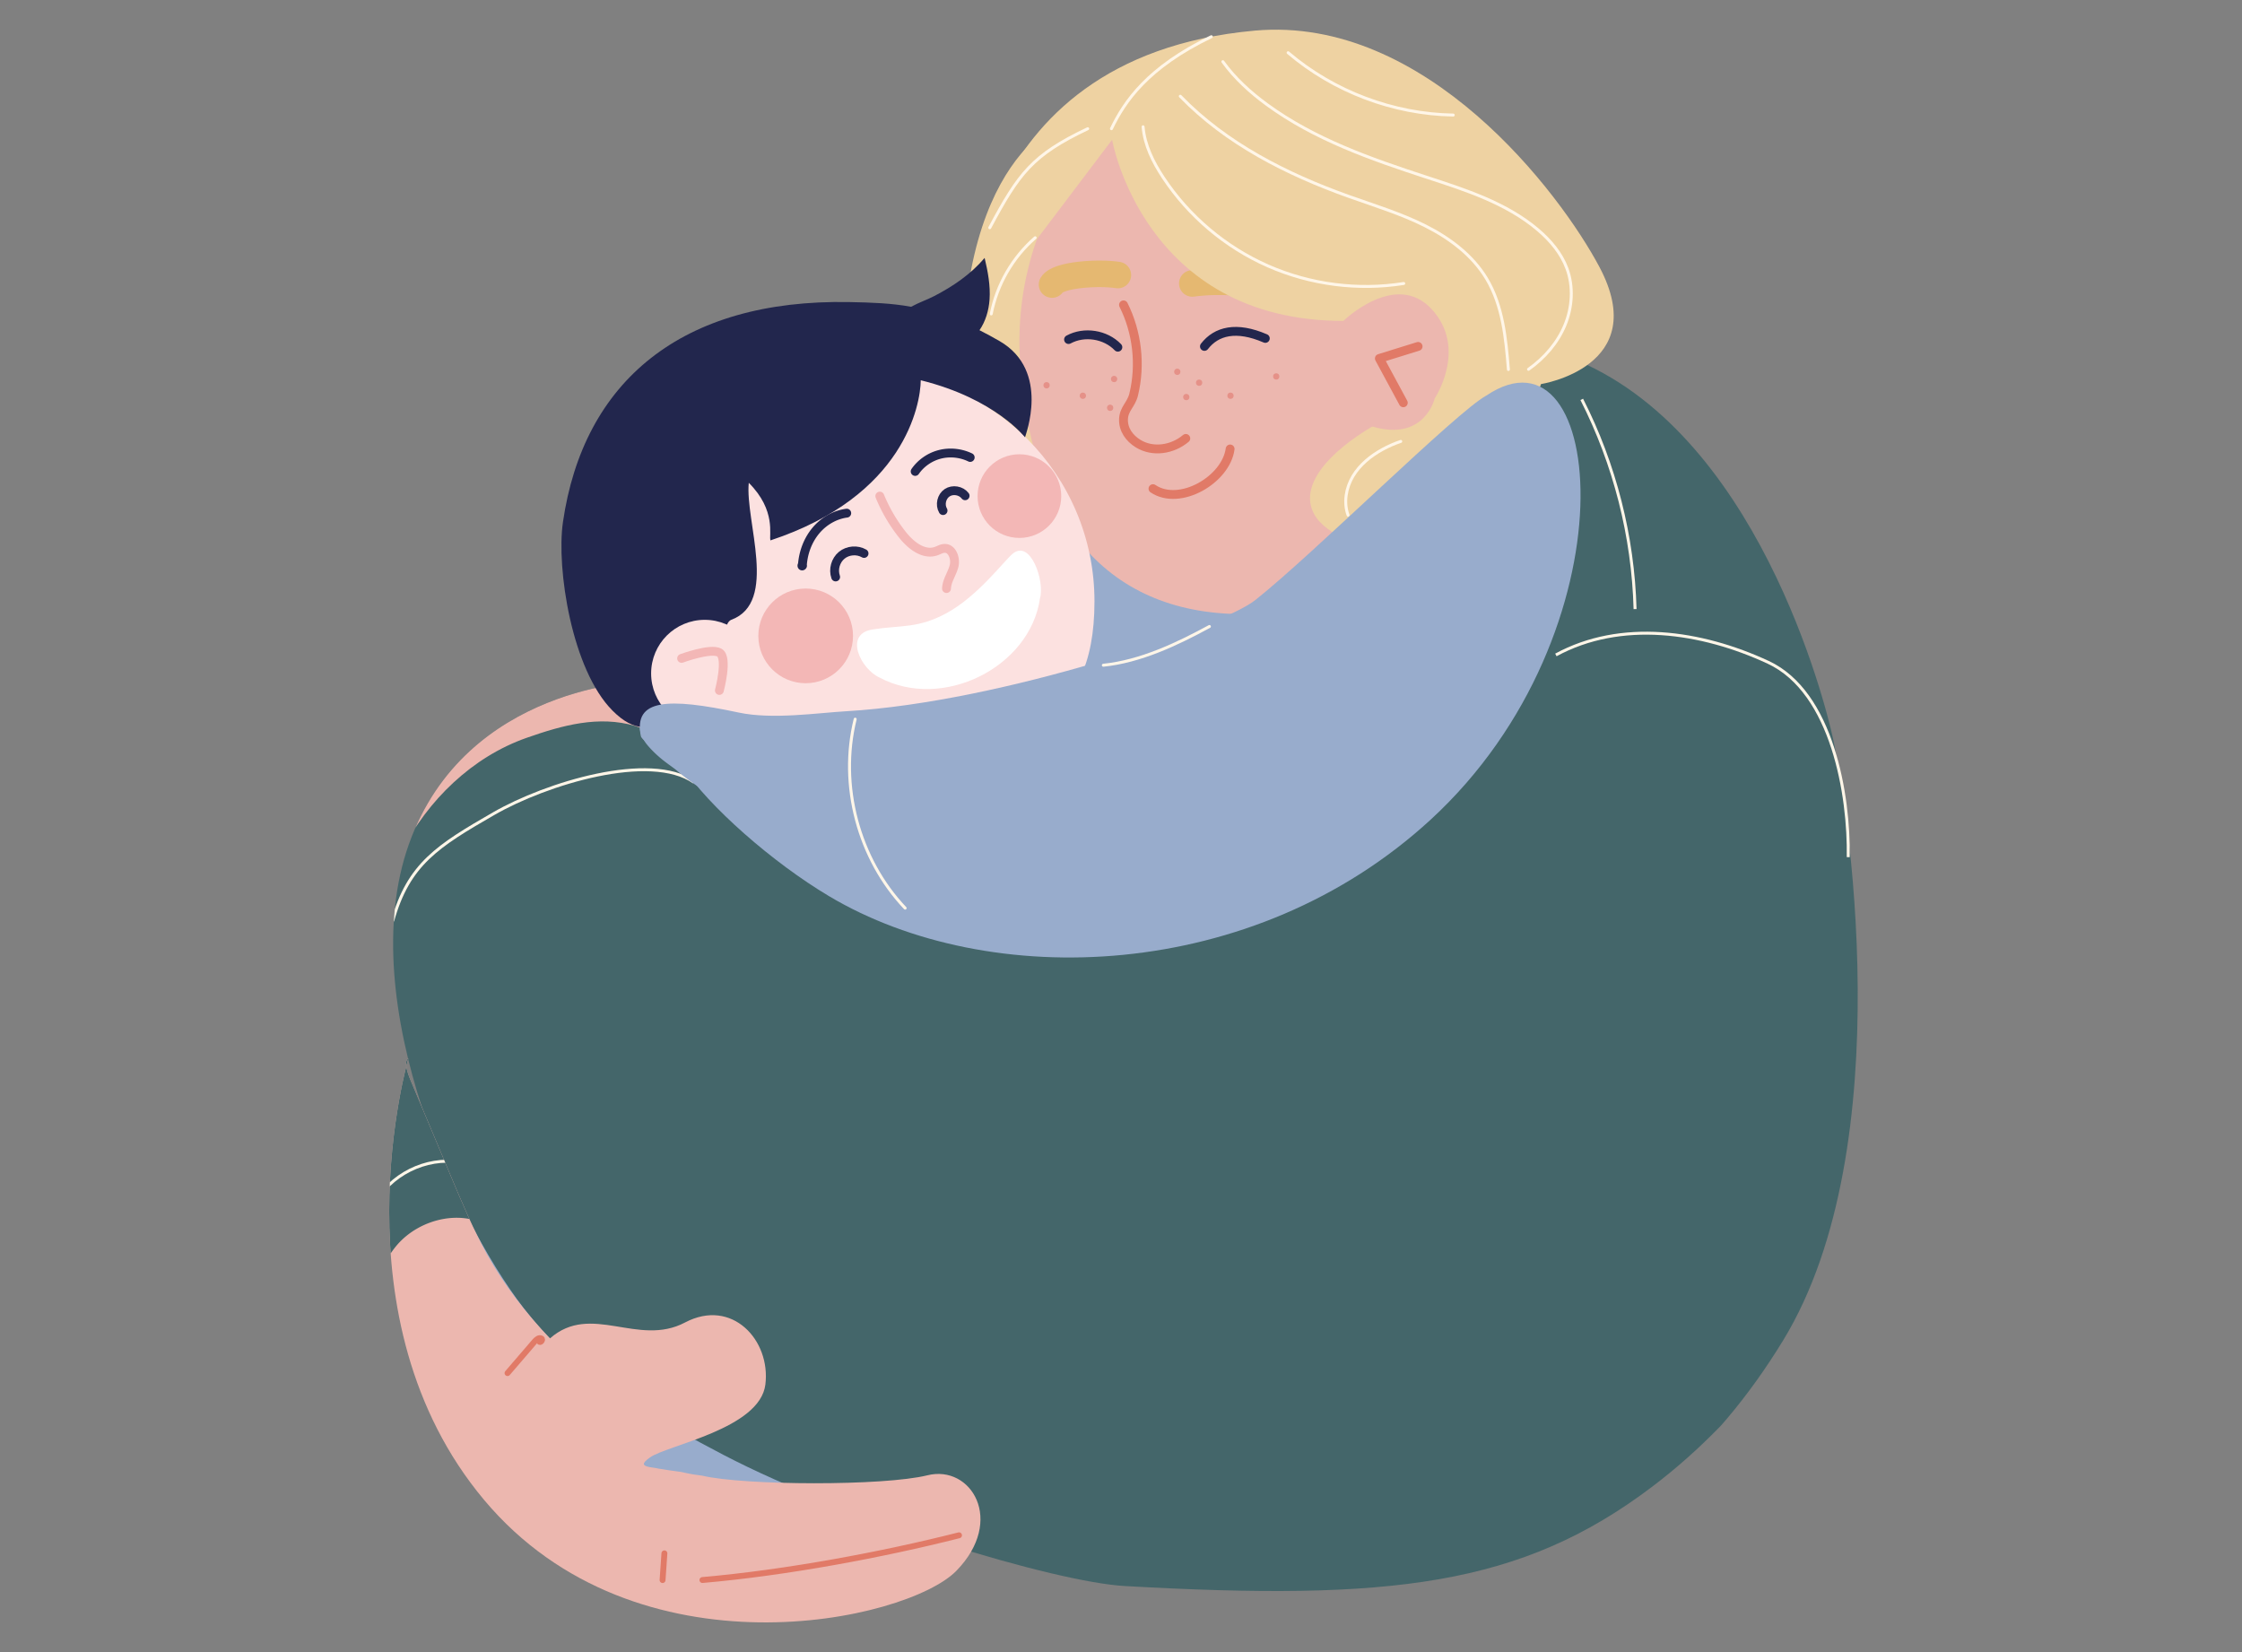
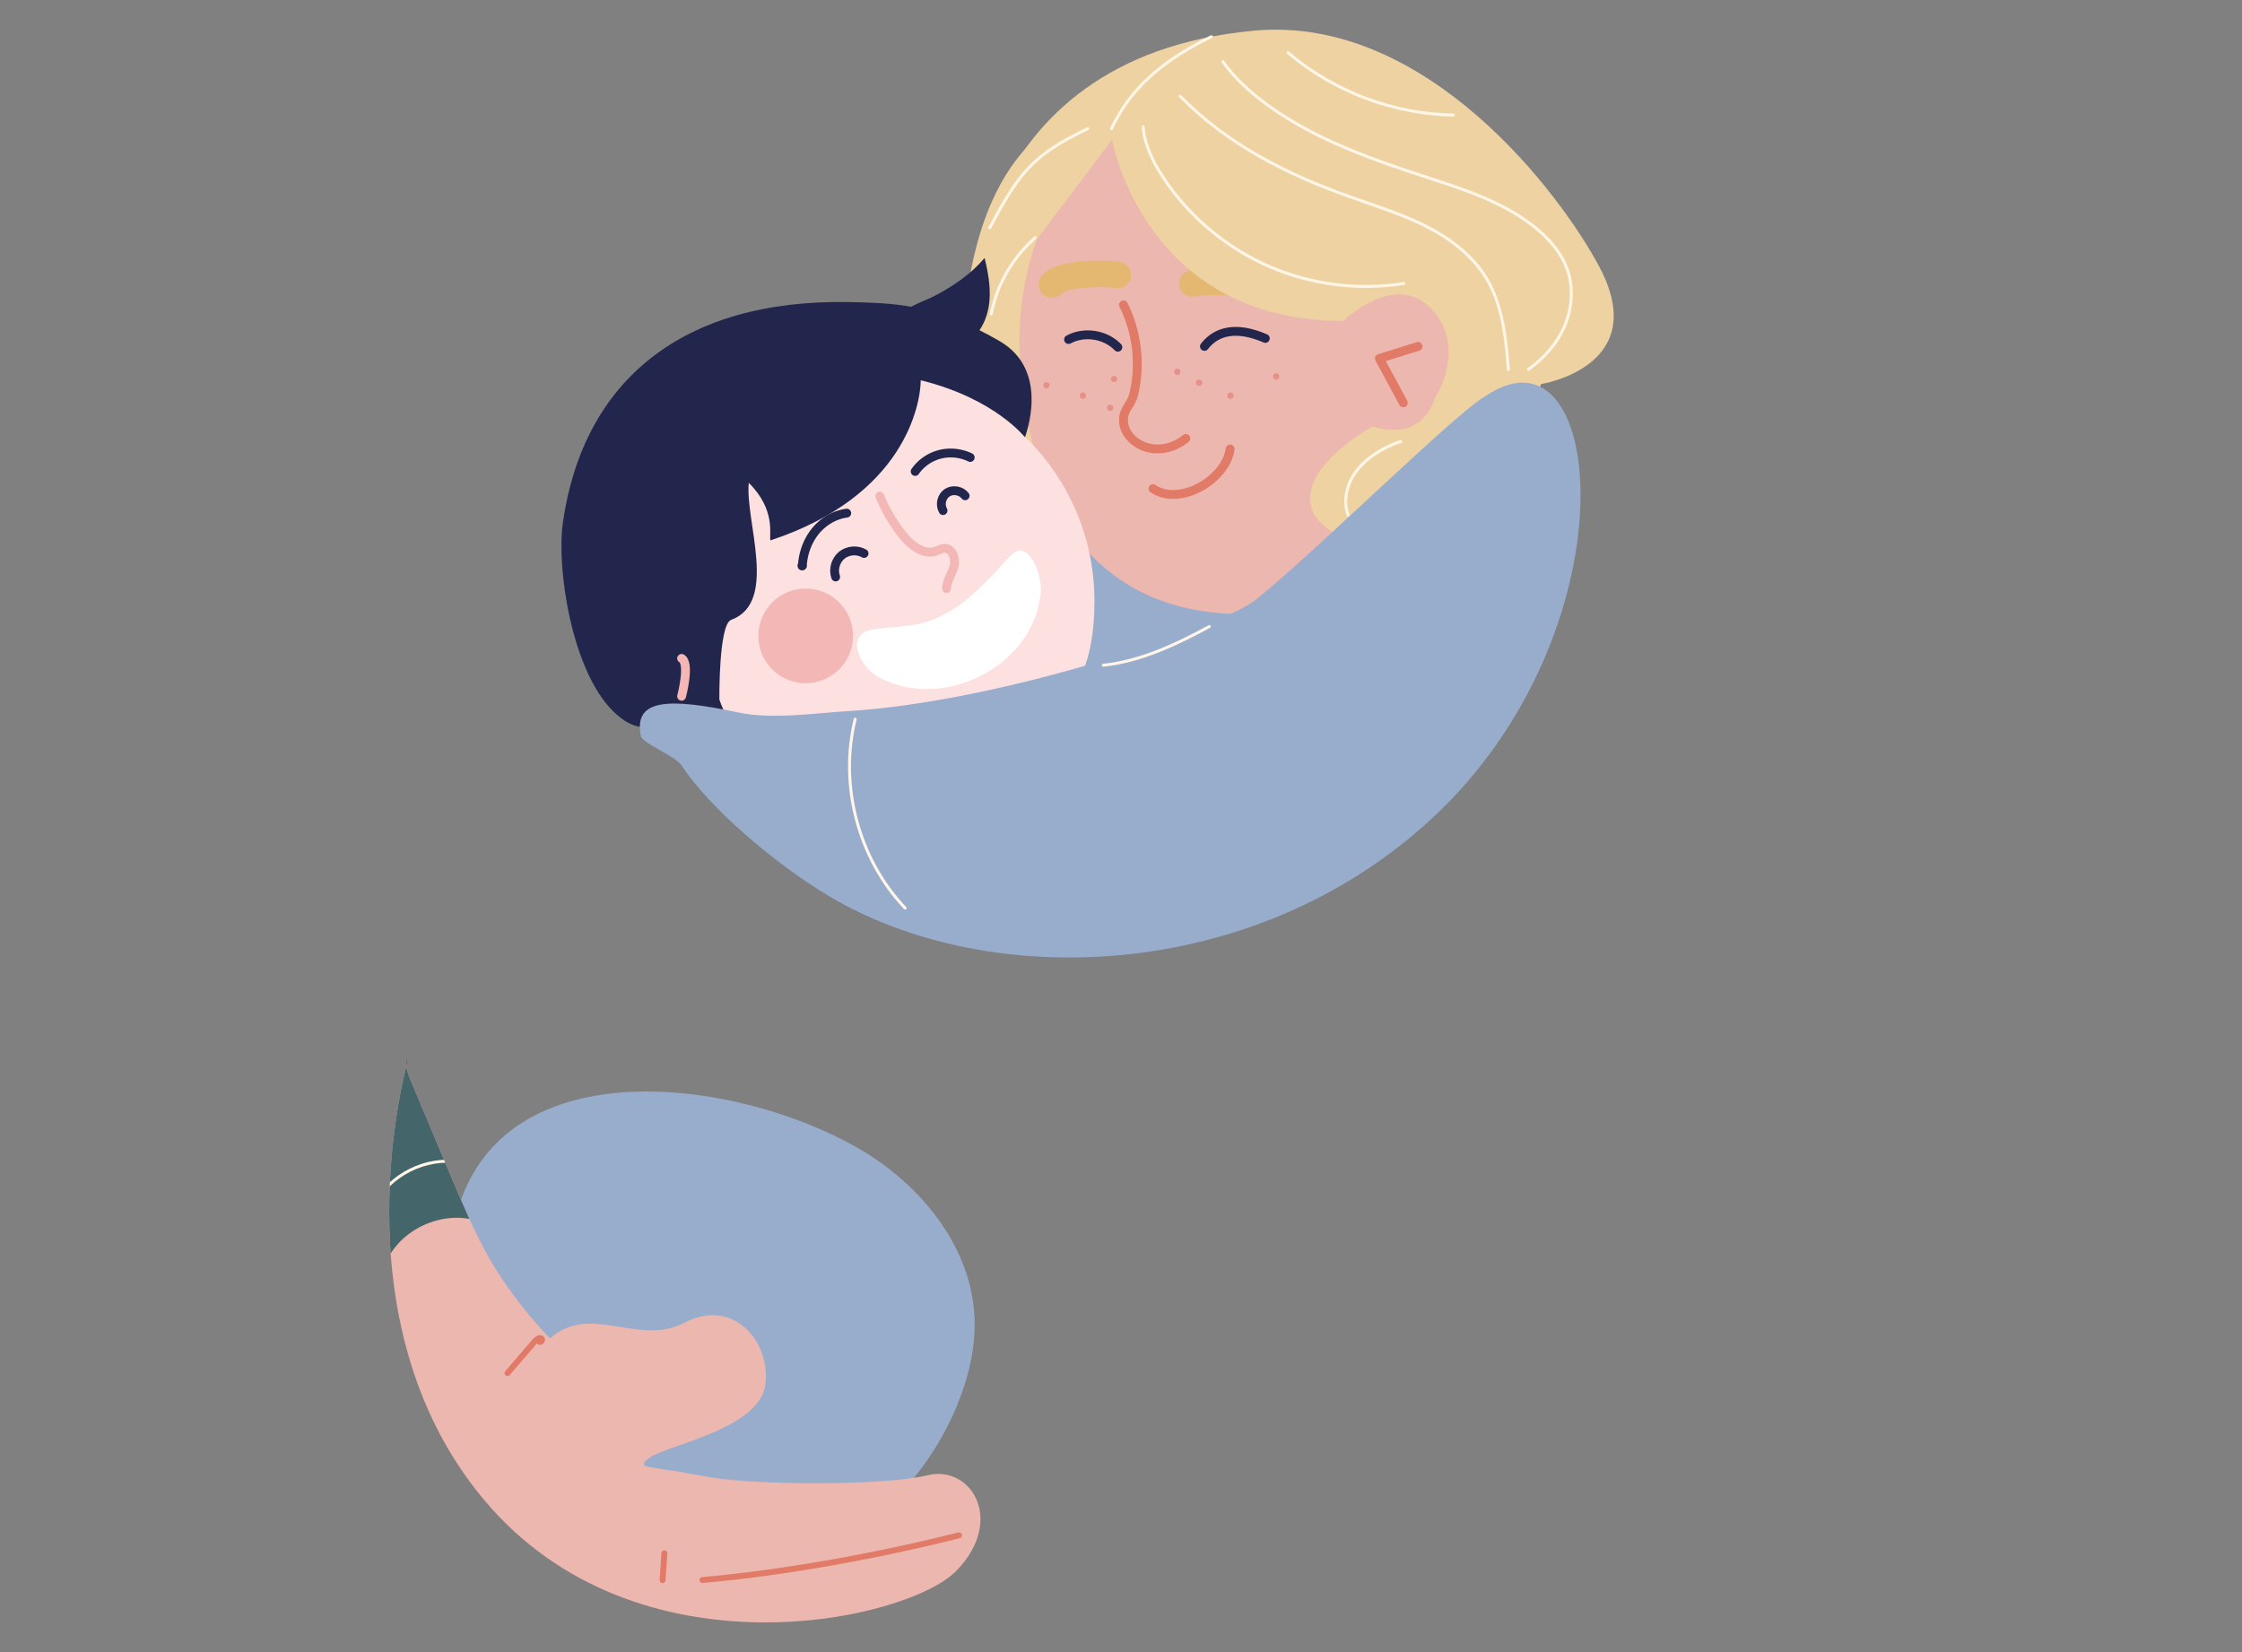
<svg xmlns="http://www.w3.org/2000/svg" xmlns:xlink="http://www.w3.org/1999/xlink" viewBox="0 0 760 560" style="enable-background:new 0 0 760 560" xml:space="preserve">
  <rect x="0" y="0" width="760" height="560" fill="#808080" stroke="none" />
  <style>.st0{display:none}.st1{display:inline}.st3{fill:#502018}.st4{fill:#145b9d}.st5{fill:#fce1e0}.st6{fill:none;stroke:#e59188;stroke-width:.704;stroke-linecap:round;stroke-linejoin:round;stroke-miterlimit:10}.st7{fill:#fff}.st8{fill:#1b1d39}.st9{fill:none;stroke:#502018;stroke-width:3.889;stroke-linecap:round;stroke-linejoin:round;stroke-miterlimit:10}.st10,.st13,.st15{fill:#e2ad45}.st13,.st15{stroke:#e2ad45;stroke-width:1.944;stroke-linecap:round;stroke-linejoin:round;stroke-miterlimit:10}.st15{fill:none;stroke:#fff;stroke-width:.972}.st16{fill:#eed2a2}.st17{fill:#fff6e8}.st18{fill:#98accc}.st19{stroke:#fff;stroke-width:1.944}.st19,.st20,.st21{fill:none;stroke-miterlimit:10}.st20{stroke:#f3b7b6;stroke-width:.972;stroke-linecap:round;stroke-linejoin:round}.st21{stroke:#e2ad45}.st23,.st24{display:inline;fill:#ece9e5}.st24{fill:#1b1d39}.st25{fill:#b25d50}.st25,.st26,.st27{display:inline}.st26{fill:#fff}.st27{stroke:#a5412e;stroke-linecap:round;stroke-linejoin:round}.st27,.st28,.st30{fill:none;stroke-miterlimit:10}.st28{display:inline;stroke:#1b1d39;stroke-width:2;stroke-linecap:round}.st30{stroke:#98accc;stroke-width:.5}.st30,.st31,.st32{display:inline}.st31{fill:none;stroke:#a5412e;stroke-miterlimit:10}.st32{fill:#d89931}.st33,.st40,.st41,.st42,.st43{display:inline;fill:none;stroke-miterlimit:10}.st33{stroke:#f3f1ee;stroke-linecap:round}.st40,.st41,.st42,.st43{stroke:#e27a67}.st41,.st42,.st43{stroke:#fff6e8;stroke-linecap:round}.st42,.st43{stroke:#2e3f73}.st43{stroke:#6d7f9a}.st44{fill:#2e3f73}.st45{fill:#e5b871}.st46{fill:#f3b7b6}.st47{fill:#ece9e5}.st48{fill:#6d7f9a}.st49{fill:#e27a67}.st50{fill:none;stroke:#1b1d39;stroke-width:3.912;stroke-linecap:round;stroke-linejoin:round;stroke-miterlimit:10}.st54{fill:#dd6b5b}.st55{fill:#a4412d}.st57,.st58,.st60{fill:none;stroke:#502017;stroke-width:1.85;stroke-linecap:round;stroke-linejoin:round;stroke-miterlimit:10}.st58,.st60{stroke:#502018;stroke-width:9.252}.st60{stroke:#fff5e6;stroke-width:1.85}.st61{fill:#e0d9ce}.st68,.st69,.st72{fill:none;stroke:#fff;stroke-width:3.044;stroke-linecap:round;stroke-linejoin:round;stroke-miterlimit:10}.st69,.st72{stroke:#fff6e8;stroke-width:3.461}.st72{stroke:#3366a8;stroke-width:2}.st73{fill:#3366a8}.st74{fill:none;stroke:#fff6e8;stroke-linecap:round;stroke-linejoin:round;stroke-miterlimit:10}.st75{fill:#b25d50}.st76,.st78,.st79,.st80,.st81,.st82{fill:none;stroke:#a5412e;stroke-width:3.251;stroke-linecap:round;stroke-linejoin:round;stroke-miterlimit:10}.st78,.st79,.st80,.st81,.st82{fill:#b25d50}.st79,.st80,.st81,.st82{fill:none;stroke:#3366a8;stroke-width:3.088}.st80,.st81,.st82{stroke:#000;stroke-width:1.029}.st81,.st82{stroke-width:2.058}.st82{stroke:#3366a8;stroke-width:1.029}.st84{fill:#ffe2e0}.st88,.st90,.st97{fill:none;stroke:#3366a8;stroke-width:2.785;stroke-linecap:round;stroke-linejoin:round;stroke-miterlimit:10}.st90,.st97{stroke:#a5412e;stroke-width:.536}.st97{stroke:#dd6b5b}.st98{fill:#e17a67}.st102,.st103,.st105,.st107,.st109,.st99{fill:none;stroke:#dd6b5b;stroke-width:1.073;stroke-linecap:round;stroke-linejoin:round;stroke-miterlimit:10}.st102,.st103,.st105,.st107,.st109{stroke:#f3b7b6;stroke-width:.536}.st103,.st105,.st107,.st109{stroke:#a5412e;stroke-width:.62}.st105,.st107,.st109{stroke:#fff;stroke-width:.536}.st107,.st109{stroke:#000;stroke-width:1.792}.st109{stroke-width:3.583}.st111{fill:#22264d}.st112{fill:#dbd4c8}.st113{fill:none}.st114{fill:#a5412e}.st115,.st116,.st118,.st119{fill:none;stroke:#dbd4c8;stroke-width:1.817;stroke-linecap:round;stroke-linejoin:round;stroke-miterlimit:10}.st116,.st118,.st119{stroke:#98accc;stroke-width:1.211}.st118,.st119{stroke:#502018;stroke-width:.552}.st119{stroke-width:2.944}.st124{fill:#e59188}.st125,.st126,.st127{fill:none;stroke:#1b1d39;stroke-width:1.211;stroke-linecap:round;stroke-linejoin:round;stroke-miterlimit:10}.st126,.st127{stroke:#e59188;stroke-width:.617}.st127{stroke:#d89931;stroke-width:3.289}.st129{stroke:#e17a67;stroke-width:1.211}.st129,.st131,.st132,.st133{fill:none;stroke-miterlimit:10}.st131{stroke:#f3f1ee;stroke-width:3.634;stroke-linecap:round;stroke-linejoin:round}.st132,.st133{stroke:#1b1d39}.st133{stroke:#fff;stroke-width:2;stroke-linecap:round;stroke-linejoin:round}.st134{fill:#5479ae}.st135{display:inline;fill:#e17a67;stroke:#e2ad45;stroke-width:3;stroke-linecap:round;stroke-linejoin:round;stroke-miterlimit:10}.st137{display:inline;fill:#3366a8}.st138{font-family:'AcuminPro-Semibold'}.st144,.st145,.st146{fill:none;stroke:#000;stroke-width:7.627;stroke-linecap:round;stroke-linejoin:round;stroke-miterlimit:10}.st145,.st146{stroke:#1b1d39;stroke-width:2.542}.st146{stroke:#a5412e}.st147{fill:#b54339}.st149{fill:none;stroke:#fce1e0;stroke-width:.953;stroke-linecap:round;stroke-linejoin:round;stroke-miterlimit:10}.st150,.st151{stroke-width:1.271}.st150{fill:none;stroke:#a5412e;stroke-miterlimit:10}.st151{stroke:#1b1d39;stroke-linecap:round;stroke-linejoin:round}.st151,.st152,.st153,.st154{fill:none;stroke-miterlimit:10}.st152{stroke:#502018;stroke-width:.953;stroke-linecap:round;stroke-linejoin:round}.st153,.st154{stroke:#fce1e0;stroke-width:1.271}.st154{stroke:#fff;stroke-width:.636;stroke-linecap:round;stroke-linejoin:round}.st155{fill:#eae7e1}.st156{fill:#ecb7af}.st157{fill:#fff5e6}.st158{fill:#f2b7b6}.st159{fill:#f3f1ee}.st160,.st162{display:inline;fill:#5479ae}.st162{fill:none;stroke:#eed2a2;stroke-width:.279;stroke-linecap:round;stroke-linejoin:round;stroke-miterlimit:10}.st163{display:inline;fill:#eed2a2}.st164,.st165,.st166{fill:none;stroke-linecap:round;stroke-linejoin:round;stroke-miterlimit:10}.st164{display:inline;stroke:#1b1d39;stroke-width:.435}.st165,.st166{stroke:#a5412e;stroke-width:.376}.st166{stroke:#1b1d39;stroke-width:.279}.st171{display:inline;fill:#a5412e}.st172,.st173,.st174{fill:none;stroke-linecap:round;stroke-linejoin:round;stroke-miterlimit:10}.st172{display:inline;stroke:#1b1d39;stroke-width:.279}.st173,.st174{stroke:#502018;stroke-width:.376}.st174{stroke:#ada394;stroke-width:.501}.st176{display:inline;fill:#e2ad45}.st177,.st179{fill:none;stroke-linecap:round;stroke-linejoin:round;stroke-miterlimit:10}.st177{display:inline;stroke:#fff6e8;stroke-width:.376}.st179{stroke:#1b1d39;stroke-width:1.671}.st183{display:inline;fill:#fce1e0}.st184,.st185{display:inline;stroke-width:.338}.st184{fill:none;stroke:#f3b7b6;stroke-linecap:round;stroke-linejoin:round;stroke-miterlimit:10}.st185{stroke:#1b1d39}.st185,.st186,.st187,.st188{fill:none;stroke-linecap:round;stroke-linejoin:round;stroke-miterlimit:10}.st186{display:inline;stroke:#a5412e;stroke-width:3.133}.st187,.st188{stroke:#f3b7b6;stroke-width:.334}.st188{stroke:#a5412e}.st189{display:inline;fill:#98accc}.st196{fill:none;stroke:#e2ad45;stroke-width:.331;stroke-linecap:round;stroke-linejoin:round;stroke-miterlimit:10}.st198,.st199,.st200{display:inline;fill:#22264d}.st199,.st200{fill:none;stroke:#22264d;stroke-width:.87;stroke-miterlimit:10}.st200{stroke:#e2ad45;stroke-width:.331;stroke-linecap:round;stroke-linejoin:round}.st202,.st203{display:inline;fill:#e5b871}.st203{fill:none;stroke:#d89931;stroke-width:.348;stroke-linecap:round;stroke-linejoin:round}.st203,.st204,.st205{stroke-miterlimit:10}.st204{display:inline;fill:none;stroke:#ece9e5;stroke-width:.653;stroke-linecap:round;stroke-linejoin:round}.st205{fill:#98accc;stroke:#98accc;stroke-width:.228}.st206,.st210,.st211,.st212{display:inline;fill:none;stroke:#1b1d39;stroke-width:.87;stroke-linecap:round;stroke-linejoin:round;stroke-miterlimit:10}.st210,.st211,.st212{stroke:#e2ad45;stroke-width:.279}.st211,.st212{stroke-width:.87}.st212{stroke:#6d7f9a;stroke-width:.279}.st214{display:inline;stroke:#ece9e5;stroke-width:.348}.st214,.st216,.st217,.st218,.st222{fill:none;stroke-linecap:round;stroke-linejoin:round;stroke-miterlimit:10}.st216{display:inline;stroke:#5479ae;stroke-width:.279}.st217,.st218,.st222{stroke:#f3b7b6;stroke-width:.356}.st218,.st222{display:inline;stroke:#e2ad45;stroke-width:1.74}.st222{stroke-width:.653}.st224{fill:#164347}.st231{fill:none;stroke:#fff;stroke-width:.845;stroke-linecap:round;stroke-linejoin:round;stroke-miterlimit:10}.st232{fill:#1f4d54}.st233,.st235,.st240,.st241,.st244{fill:none;stroke:#e2ad45;stroke-width:1.126;stroke-linecap:round;stroke-linejoin:round;stroke-miterlimit:10}.st235,.st240,.st241,.st244{fill:#ffe2e0;stroke:#f3b7b6;stroke-width:.522}.st240,.st241,.st244{fill:none;stroke:#e17a67;stroke-width:.563}.st241,.st244{stroke:#fff}.st244{fill:#fff;stroke:#e2ad45;stroke-width:3.565}.st245{fill:#44666a}.st248{fill:none;stroke:#fff;stroke-width:5.618;stroke-linecap:round;stroke-linejoin:round;stroke-miterlimit:10}.st250{fill:#262a4f}.st258{fill:#8fa1a4}.st259{fill:none;stroke:#000;stroke-width:.785;stroke-linecap:round;stroke-linejoin:round;stroke-miterlimit:10}.st266,.st267,.st268,.st269,.st270{fill:none;stroke-width:.599;stroke-miterlimit:10}.st266{stroke:#a5412e;stroke-linecap:round;stroke-linejoin:round}.st267,.st268,.st269,.st270{stroke:#8fa1a4}.st268,.st269,.st270{stroke:#000;stroke-linecap:round;stroke-linejoin:round}.st269,.st270{stroke:#fff}.st270{stroke:#e2ad45;stroke-width:1.197}.st275,.st276{display:inline;fill:#dd6b5b}.st276{fill:#fff6e8}.st281,.st283{fill:none;stroke-linecap:round;stroke-linejoin:round;stroke-miterlimit:10}.st281{display:inline;stroke:#e17a67;stroke-width:1.821}.st283{stroke:#a5412e}.st286{display:inline;fill:#ecb7af}.st287,.st290,.st291,.st292{fill:none;stroke-miterlimit:10}.st287{stroke:#e17a67;stroke-width:1.454;stroke-linecap:round;stroke-linejoin:round}.st290,.st291,.st292{display:inline}.st290{stroke:#5479ae;stroke-width:.851;stroke-linecap:round;stroke-linejoin:round}.st291,.st292{stroke:#fff6e8;stroke-width:.75}.st292{stroke:#e17a67;stroke-width:1.263;stroke-linecap:round;stroke-linejoin:round}.st305,.st307,.st308,.st309,.st311,.st312,.st313,.st317,.st320,.st321,.st324{fill:none;stroke:#a5412e;stroke-width:1.222;stroke-linecap:round;stroke-linejoin:round;stroke-miterlimit:10}.st307,.st308,.st309,.st311,.st312,.st313,.st317,.st320,.st321,.st324{stroke:#fff;stroke-width:.815}.st308,.st309,.st311,.st312,.st313,.st317,.st320,.st321,.st324{stroke-width:6.517}.st309,.st311,.st312,.st313,.st317,.st320,.st321,.st324{stroke:#98accc;stroke-width:1.222}.st311,.st312,.st313,.st317,.st320,.st321,.st324{stroke-width:3.258}.st312,.st313,.st317,.st320,.st321,.st324{stroke:#eae7e1;stroke-width:.553}.st313,.st317,.st320,.st321,.st324{stroke:#502018;stroke-width:1.106}.st317,.st320,.st321,.st324{stroke:#eed2a2}.st320,.st321,.st324{stroke:#f3f1ee}.st321,.st324{stroke:#fff}.st324{stroke:#98accc;stroke-width:.83}.st326{fill:#131b52}.st329,.st330{fill:none;stroke-linecap:round;stroke-linejoin:round}.st329{stroke:#f3b7b6;stroke-width:2;stroke-miterlimit:10}.st330{stroke:#e17a67;stroke-width:7}.st330,.st332,.st334{stroke-miterlimit:10}.st332{fill:#e59188;stroke:#e59188;stroke-width:.399}.st334{stroke:#22264d;stroke-width:7}.st334,.st335,.st341{fill:none;stroke-linecap:round;stroke-linejoin:round}.st335{stroke:#ecb7af;stroke-width:2;stroke-miterlimit:10}.st341{stroke:#e17a67;stroke-width:.8}.st341,.st342,.st344{stroke-miterlimit:10}.st342{fill:none;stroke:#502018;stroke-width:4.001;stroke-linecap:round;stroke-linejoin:round}.st344{fill:#e27a67;stroke:#e27a67;stroke-width:.165}.st345,.st346,.st350{display:inline;fill:none;stroke:#502018;stroke-width:.8;stroke-linecap:round;stroke-linejoin:round;stroke-miterlimit:10}.st346,.st350{stroke:#fff}.st350{stroke:#2e3f73}.st351,.st353{display:inline;fill:#e27a67}.st353{fill:none;stroke:#22264d;stroke-width:1.2;stroke-linecap:round;stroke-linejoin:round}.st353,.st357,.st360{stroke-miterlimit:10}.st357{fill:none;stroke:#fff;stroke-width:.746;stroke-linecap:round;stroke-linejoin:round}.st360{stroke:#f3b7b6;stroke-width:.932}.st360,.st363,.st364{fill:none;stroke-linecap:round;stroke-linejoin:round}.st363{stroke:#502018;stroke-width:.932;stroke-miterlimit:10}.st364{stroke:#22264d;stroke-width:.746}.st364,.st369,.st371{stroke-miterlimit:10}.st369{fill:#1b1d39;stroke:#2e3f73;stroke-width:1.285}.st371{fill:none;stroke:#164347}.st371,.st372{stroke-width:1.035;stroke-linecap:round;stroke-linejoin:round}.st372,.st377,.st379,.st380,.st381,.st382{fill:none;stroke:#fff6e8;stroke-miterlimit:10}.st379,.st380,.st381,.st382{stroke:#e17a67;stroke-width:3;stroke-linecap:round;stroke-linejoin:round}.st380,.st381,.st382{stroke:#22264d}.st381,.st382{stroke:#e5b871;stroke-width:9}.st382{stroke:#f3b7b6;stroke-width:3}.st386{stroke:#e17a67;stroke-width:2}.st386,.st390,.st391{fill:none;stroke-linecap:round;stroke-linejoin:round;stroke-miterlimit:10}.st390{stroke:#a5412e;stroke-width:9}.st391{stroke:#b25d50}.st398{stroke:#f3b7b6}.st398,.st400,.st401,.st403{fill:none;stroke-miterlimit:10}.st400{stroke:#fff6e8;stroke-width:1.19;stroke-linecap:round;stroke-linejoin:round}.st401,.st403{stroke:#e27a67;stroke-width:1.531}.st403{display:inline;stroke:#fff;stroke-width:.75}.st404,.st411{stroke-linecap:round;stroke-linejoin:round}.st404{display:inline;fill:none;stroke:#1b1d39;stroke-width:47;stroke-miterlimit:10}.st411{stroke:#c48b2d;stroke-width:.75}.st411,.st414,.st418,.st419,.st420{fill:none;stroke-miterlimit:10}.st414{stroke:#98accc;stroke-width:1.648;stroke-linecap:round;stroke-linejoin:round}.st418,.st419,.st420{stroke:#fff}.st418{stroke-width:.75;stroke-linecap:round;stroke-linejoin:round}.st419,.st420{stroke-width:.606}.st420{stroke-width:.448}.st421{fill:#f2dbbc}.st423,.st424,.st429,.st430{fill:none;stroke:#fff6e8;stroke-width:.641;stroke-linecap:round;stroke-linejoin:round;stroke-miterlimit:10}.st424,.st429,.st430{stroke:#e17a67}.st429,.st430{stroke:#fff6e8;stroke-width:.75}.st430{stroke:#e17a67}.st433{stroke:#3366a8}.st433,.st440,.st443,.st444{fill:none;stroke-miterlimit:10}.st440{stroke:#dbd4c8;stroke-width:2.435;stroke-linecap:round;stroke-linejoin:round}.st443,.st444{stroke:#e2ad45;stroke-width:1.217}.st444{stroke:#c48b2d;stroke-width:.798;stroke-linecap:round;stroke-linejoin:round}.st445,.st451,.st453,.st454,.st455,.st456,.st459,.st460,.st462,.st464,.st465{fill:none;stroke:#fff6e8;stroke-width:17.043;stroke-linecap:round;stroke-linejoin:round;stroke-miterlimit:10}.st451,.st453,.st454,.st455,.st456,.st459,.st460,.st462,.st464,.st465{stroke-width:3.652}.st453,.st454,.st455,.st456,.st459,.st460,.st462,.st464,.st465{stroke-width:.913}.st454,.st455,.st456,.st459,.st460,.st462,.st464,.st465{stroke-width:.609}.st455,.st456,.st459,.st460,.st462,.st464,.st465{fill:#fff6e8;stroke-width:.798}.st456,.st459,.st460,.st462,.st464,.st465{fill:none;stroke:#44666a;stroke-width:2.435}.st459,.st460,.st462,.st464,.st465{stroke:#eed2a2;stroke-width:1.652}.st460,.st462,.st464,.st465{stroke-width:1.689}.st462,.st464,.st465{stroke:#164347;stroke-width:1.217}.st464,.st465{stroke:#e17a66;stroke-width:2.087}.st465{stroke:#e59188;stroke-width:1.688}.st466,.st467,.st468{fill:#ecb7af;stroke:#ecb7af;stroke-width:1.321;stroke-miterlimit:10}.st467,.st468{stroke-width:1.691}.st468{stroke-width:1.774}.st473,.st477{fill:none;stroke-miterlimit:10}.st473{display:inline;stroke:#f27360;stroke-width:2.268}.st477{stroke:#e17a66;stroke-width:1.606;stroke-linecap:round;stroke-linejoin:round}.st478{fill:#0b163d}.st479{fill:none;stroke:#a4412d;stroke-width:4.817;stroke-linecap:round;stroke-linejoin:round;stroke-miterlimit:10}.st482,.st483,.st489{fill:#ecb7af;stroke:#ecb7af;stroke-width:.297;stroke-miterlimit:10}.st483,.st489{fill:none;stroke:#fff;stroke-width:1.321;stroke-linecap:round;stroke-linejoin:round}.st489{stroke:#f27360;stroke-width:5.284}.st490{stroke:#fff;stroke-width:2.237}.st490,.st493,.st495{fill:none;stroke-miterlimit:10}.st493{stroke:#5479ae;stroke-linecap:round;stroke-linejoin:round}.st495{stroke:#f3b7b6;stroke-width:.922}.st495,.st496,.st497{stroke-linecap:round;stroke-linejoin:round}.st496{fill:none;stroke:#b25d50;stroke-width:2;stroke-miterlimit:10}.st497{stroke:#a5412e;stroke-width:.5}.st497,.st498,.st499{fill:none;stroke-miterlimit:10}.st498{stroke:#f3f1ee;stroke-width:2;stroke-linecap:round;stroke-linejoin:round}.st499{stroke:#f3b7b6}.st499,.st501,.st502{stroke-linecap:round;stroke-linejoin:round}.st501{fill:none;stroke:#1b1d39;stroke-miterlimit:10}.st502{stroke:#502018;stroke-width:2.53}.st502,.st503,.st504{fill:none;stroke-miterlimit:10}.st503{stroke:#502018;stroke-width:1.265;stroke-linecap:round;stroke-linejoin:round}.st504{stroke:#eae7e1;stroke-width:10.118}.st504,.st505,.st507,.st508{stroke-linecap:round;stroke-linejoin:round}.st505{fill:none;stroke:#131b52;stroke-width:6.324;stroke-miterlimit:10}.st507,.st508{stroke-width:1.265}.st507{fill:none;stroke:#dbd4c8;stroke-miterlimit:10}.st508{stroke:#fff}.st508,.st513,.st514{fill:none;stroke-miterlimit:10}.st513{stroke:#e2ad45;stroke-width:1.36;stroke-linecap:round;stroke-linejoin:round}.st514{stroke:#fff;stroke-width:.34}.st521,.st522{stroke-linecap:round;stroke-linejoin:round}.st521{fill:none;stroke:#1b1d39;stroke-width:6.124;stroke-miterlimit:10}.st522{stroke:#a5412e}.st522,.st523,.st524,.st525,.st526{display:inline;fill:none;stroke-width:1.225;stroke-miterlimit:10}.st523{stroke:#f3f1ee;stroke-linecap:round;stroke-linejoin:round}.st524,.st525,.st526{stroke:#502018}.st525,.st526{stroke:#1b1d39;stroke-width:4.899;stroke-linecap:round;stroke-linejoin:round}.st526{stroke:#eed2a2;stroke-width:1.225}.st529{display:inline;stroke:#e2ad45;stroke-width:4.899}.st529,.st534,.st538,.st540,.st541,.st542,.st545,.st546{fill:none;stroke-linecap:round;stroke-linejoin:round;stroke-miterlimit:10}.st534{display:inline;stroke:#fff6e8;stroke-width:1.323}.st538,.st540,.st541,.st542,.st545,.st546{stroke:#f3b7b6;stroke-width:1.261}.st540,.st541,.st542,.st545,.st546{stroke:#f2dbbc;stroke-width:1.323}.st541,.st542,.st545,.st546{stroke:#f3b7b6;stroke-width:1.251}.st542,.st545,.st546{stroke:#fff6e8;stroke-width:1.39}.st545,.st546{stroke:#e27a67}.st546{stroke:#f3b7b6;stroke-width:1.325}.st547,.st548{stroke-width:1.39}.st547{fill:none;stroke:#e2ad45;stroke-linecap:round;stroke-linejoin:round;stroke-miterlimit:10}.st548{stroke:#fff}.st548,.st549,.st552{fill:none;stroke-linecap:round;stroke-linejoin:round;stroke-miterlimit:10}.st549{display:inline;stroke:#fff6e8;stroke-width:.927}.st552{stroke:#eed2a2;stroke-width:.96}.st553,.st560,.st561,.st567,.st568,.st573,.st576,.st577,.st578,.st581,.st583{fill:none;stroke:#e2ad45;stroke-width:4.801;stroke-linecap:round;stroke-linejoin:round;stroke-miterlimit:10}.st560,.st561,.st567,.st568,.st573,.st576,.st577,.st578,.st581,.st583{stroke:#502017;stroke-width:.96}.st561,.st567,.st568,.st573,.st576,.st577,.st578,.st581,.st583{stroke:#502018;stroke-width:4.801}.st567,.st568,.st573,.st576,.st577,.st578,.st581,.st583{stroke:#fff6e8;stroke-width:.282}.st568,.st573,.st576,.st577,.st578,.st581,.st583{stroke:#5479ae;stroke-width:1.211}.st573,.st576,.st577,.st578,.st581,.st583{stroke:#e2ad45;stroke-width:.96}.st576,.st577,.st578,.st581,.st583{stroke:#5479ae;stroke-width:1.062}.st577,.st578,.st581,.st583{stroke:#fff;stroke-width:.75}.st578,.st581,.st583{stroke-width:.375}.st581,.st583{stroke:#502017;stroke-width:.949}.st583{stroke:#502018;stroke-width:4.744}.st584,.st585,.st586,.st588,.st589{fill:none;stroke:#e27a67;stroke-miterlimit:10}.st584{stroke-width:1.324;stroke-linecap:round;stroke-linejoin:round}.st585,.st586,.st588,.st589{stroke-width:1.464}.st586,.st588,.st589{stroke:#fff;stroke-width:.949;stroke-linecap:round;stroke-linejoin:round}.st588,.st589{stroke:#ffe2e0}.st589{stroke:#f3b7b6;stroke-width:1.11}.st590,.st592{fill:#ecb7af;stroke:#ecb7af;stroke-width:.748;stroke-miterlimit:10}.st592{stroke-width:.732}.st595,.st599{fill:none;stroke-linecap:round;stroke-linejoin:round}.st595{stroke:#f2b7b6;stroke-width:1.192;stroke-miterlimit:10}.st599{stroke:#e17a67;stroke-width:.762}.st599,.st600,.st601{stroke-miterlimit:10}.st600{fill:none;stroke:#a5412e;stroke-width:2.285;stroke-linecap:round;stroke-linejoin:round}.st601{fill:#ecb7af;stroke:#ecb7af;stroke-width:.141}.st608{stroke:#000;stroke-width:.901;stroke-linecap:round;stroke-linejoin:round}.st608,.st610,.st613,.st614{fill:none;stroke-miterlimit:10}.st610{stroke:#1b1d39;stroke-width:1.205;stroke-linecap:round;stroke-linejoin:round}.st613,.st614{stroke:#fce1e0;stroke-width:1.103}.st614{stroke-width:.803;stroke-linecap:round;stroke-linejoin:round}.st620,.st622,.st625,.st628,.st632,.st633{fill:#fff;stroke:#f3f1ee;stroke-width:1.607;stroke-miterlimit:10}.st622,.st625,.st628,.st632,.st633{stroke-width:1.468}.st625,.st628,.st632,.st633{stroke:#f27360;stroke-width:.554;stroke-linecap:round;stroke-linejoin:round}.st628,.st632,.st633{fill:none;stroke:#fff6e8;stroke-width:3.913}.st632,.st633{stroke:#e17a66;stroke-width:3.011}.st633{stroke:#eed2a2;stroke-width:9.033}.st635,.st639{fill:#ecb7af;stroke:#ecb7af;stroke-width:.557;stroke-miterlimit:10}.st639{fill:none;stroke:#f3f1ee;stroke-width:3.102;stroke-linecap:round;stroke-linejoin:round}.st647{fill:#d89931}.st650{stroke:#98accc;stroke-width:.821;stroke-linejoin:round}.st650,.st654,.st655,.st662,.st663,.st667,.st668{fill:none;stroke-linecap:round;stroke-miterlimit:10}.st654{stroke:#d89931;stroke-width:1.501;stroke-linejoin:round}.st655,.st662,.st663,.st667,.st668{stroke:#98accc;stroke-width:1.331}.st662,.st663,.st667,.st668{stroke-width:3.006;stroke-linejoin:round}.st663,.st667,.st668{stroke:#e2ad45;stroke-width:16.534}.st667,.st668{stroke:#1b1d39;stroke-width:.752}.st668{stroke:#98accc}.st671{display:inline;fill:#e17a67}.st672,.st673{fill:none;stroke-linecap:round;stroke-linejoin:round;stroke-miterlimit:10}.st672{stroke:#e2ad45;stroke-width:.75}.st673{stroke:#fff}.st674{fill:#c49a95}.st679,.st680{stroke-linecap:round;stroke-linejoin:round}.st679{fill:none;stroke:#f3b7b6;stroke-width:.75;stroke-miterlimit:10}.st680{stroke:#502018;stroke-width:4}.st680,.st685,.st686{fill:none;stroke-miterlimit:10}.st685{stroke:#e2ad45;stroke-width:.657;stroke-linecap:round;stroke-linejoin:round}.st686{stroke:#98accc}.st687,.st688{stroke:#e2ad45;stroke-linejoin:round}.st687{fill:none;stroke-width:3;stroke-linecap:round;stroke-miterlimit:10}.st688{stroke-width:2.079}.st688,.st690,.st694,.st696,.st697{fill:none;stroke-linecap:round;stroke-miterlimit:10}.st690{stroke:#502018;stroke-width:.75;stroke-linejoin:round}.st694,.st696,.st697{stroke:#1b1d39;stroke-width:3}.st696,.st697{stroke:#a5412e;stroke-width:20.867;stroke-linejoin:round}.st697{stroke:#fff;stroke-width:1.159}.st698{font-size:8.452px}.st699{font-size:8.483px}.st703{fill:none;stroke:#f3b7b6;stroke-linecap:round;stroke-miterlimit:10}.st703,.st704,.st708{stroke-width:.934;stroke-linejoin:round}.st704{fill:#fff6e8;stroke:#fff;stroke-linecap:round;stroke-miterlimit:10}.st708{display:inline;stroke:#f3b7b6}.st708,.st709,.st710,.st711{fill:none;stroke-linecap:round;stroke-miterlimit:10}.st709{stroke:#e59188;stroke-width:3.115;stroke-linejoin:round}.st710,.st711{stroke-width:3.436}.st710{stroke:#b25d50;stroke-linejoin:round}.st711{stroke:#2e3f73}.st711,.st717,.st719{stroke-linejoin:round}.st717{fill:none;stroke:#22264d;stroke-width:1.145;stroke-linecap:round;stroke-miterlimit:10}.st719{display:inline;stroke:#fff6e8;stroke-width:2.291}.st719,.st722,.st723{fill:none;stroke-linecap:round;stroke-miterlimit:10}.st722{display:inline;stroke:#ecb7af;stroke-width:1.673;stroke-linejoin:round}.st723{stroke:#eed2a2;stroke-width:1.686}.st723,.st727,.st728{display:inline;stroke-linejoin:round}.st727{fill:none;stroke:#eed2a2;stroke-width:1.124;stroke-linecap:round;stroke-miterlimit:10}.st728{stroke:#fff;stroke-width:1.673}.st728,.st729,.st730,.st733{fill:none;stroke-linecap:round;stroke-miterlimit:10}.st729{display:inline;stroke:#502018;stroke-width:1.124;stroke-linejoin:round}.st730,.st733{stroke:#e5b871;stroke-width:3.842}.st733{display:inline;stroke:#e2ad45;stroke-width:13;stroke-linejoin:round}</style>
  <g id="Knuffel_kinderdagverblijf">
    <path class="st16" d="M361.62 40.33s-39.02 11.51-35.18 97.23c3.84 85.72 76.34 100.43 76.34 100.43l42.64-45.42-83.8-152.24z" />
    <path class="st18" d="M152.42 427.1c-.85 16.02 3.04 31.95 8.53 47.03 4.37 12 9.86 23.76 18.01 33.59 18.97 22.88 51.74 32.55 80.66 25.68 28.92-6.88 53.2-29.15 64.63-56.59 3.94-9.45 6.48-19.63 6.11-29.87-.9-24.62-18.74-46.07-40.2-58.17-45.97-25.91-133.87-34.65-137.74 38.33z" />
    <defs>
-       <path id="SVGID_00000099654054062213557950000013173585435862189223_" d="M217.81 230.97s-59.97 1.14-79.19 55.15 17.66 131.63 41.11 160.07c9.89 11.99 22.66 24.62 65.45 46.93 42.79 22.3 112.45 43.15 136.11 44.49 89.99 5.09 134.3 0 178.77-33.67 32.39-24.52 57.24-59.49 69.08-93.84 31.52-91.49 14.61-149.72 9.23-172.12-5.38-22.4-50.16-105.27-118.69-120.57s-202.02 86.52-202.02 86.52l-99.85 27.04z" />
-     </defs>
+       </defs>
    <clipPath id="SVGID_00000143576766940104967830000008606536172749215874_">
      <use xlink:href="#SVGID_00000099654054062213557950000013173585435862189223_" style="overflow:visible" />
    </clipPath>
    <path style="clip-path:url(#SVGID_00000143576766940104967830000008606536172749215874_);fill:#44666a" d="M217.81 230.97s-59.97 1.14-79.19 55.15 16.15 134.75 39.59 163.19c23.45 28.45 119.29 99.18 213.6 99.18s165.12-16.34 212.63-94.13c40.28-65.97 21.72-184.16 16.34-206.56-5.38-22.4-32.59-115.09-101.12-130.39s-202.02 86.52-202.02 86.52l-99.83 27.04z" />
    <path style="clip-path:url(#SVGID_00000143576766940104967830000008606536172749215874_);fill:#ecb7af" d="M178.56 250.08c-18.49 6.48-33.56 21.12-42.46 38.57-.81 1.59-1.73 3.35-3.42 3.92-3.7 1.27-6.14-3.9-6.4-7.8-1.48-22.52 8.24-45.51 25.43-60.13 17.19-14.63 41.43-20.55 63.42-15.5 10.79 2.48 21.26 7.67 28.33 16.19 7.07 8.52 10.24 20.67 6.45 31.07-.54 1.47-1.49-1.21-2.75-.27-6 4.46-25.63-8.24-31.85-10.06-12.36-3.63-24.6-.25-36.75 4.01z" />
    <g style="clip-path:url(#SVGID_00000143576766940104967830000008606536172749215874_)">
      <path class="st377" d="M527.42 222c22.04-11.98 49.2-8.07 71.96 2.5 21.8 10.13 27.5 45.27 27.14 66.04M235.21 265.12c-14.77-10.35-50.01.39-67.86 10.68-18.85 10.87-28.91 17.08-34.25 36.42M536.19 135.38c11.18 21.97 17.4 46.44 18.07 71.08" />
    </g>
    <path style="clip-path:url(#SVGID_00000143576766940104967830000008606536172749215874_);fill:#98accc" d="M232.9 246.4a40.026 40.026 0 0 0-4.29-7.87c-.62-.88-1.34-1.79-2.36-2.13-1.88-.64-3.59 1.06-4.99 2.47-3.81 3.84-6.82 8.02-1.4 14.16 4.08 4.62 7.75 6.55 9.78 8.33s9.97 8.06 12.63 7.65c3.2-.5-6.17-6.29-4.84-9.24 1.32-2.96 1.52-6.3 1.34-9.53-.18-3.23-.71-6.45-.75-9.69" />
    <path class="st18" d="m341.8 192.57 62.12-15.54 53.62 42.32-118.51 28.46z" />
    <path class="st156" d="M496.98 117.42c0 21.15-7.69 41.38-20.18 56.51-16.05 19.45-28.25 34.23-55.44 34.23-48.34 0-72.61-34.51-75.62-86.36-2.8-48.26 28.09-94.8 76.43-94.8s74.81 42.08 74.81 90.42z" />
    <path class="st379" d="M380.85 103.34c4.65 9.31 5.9 20.27 3.45 30.39-.83 3.43-3.3 4.79-3.45 8.31-.15 3.53 1.94 6.47 4.94 8.32 5.03 3.1 11.66 2.05 16.18-1.75M390.84 165.64c9.08 6.12 24.76-3.04 26.15-13.46M480.71 117.42l-13.13 4.08 8.12 15.03" />
    <path class="st380" d="M408.28 117.42c4.07-5.25 10.83-6.95 20.64-2.71M378.94 117.69c-4.2-4.37-11.4-5.49-16.72-2.6" />
    <path class="st381" d="M378.94 93.23c-6.59-1.04-20.34-.14-22.32 3.22M404.17 96.08c9.62-1.3 19.73-.25 28.86 1.64" />
    <g id="sproet_00000103949896364105271310000011157308630162175393_">
      <circle class="st332" cx="377.66" cy="128.47" r=".87" />
      <circle class="st332" cx="376.32" cy="138.23" r=".87" />
      <circle class="st332" cx="367.07" cy="134.14" r=".87" />
      <circle class="st332" cx="354.77" cy="130.59" r=".87" />
      <circle class="st332" cx="399.08" cy="126.02" r=".87" />
-       <circle class="st332" cx="402.13" cy="134.59" r=".87" />
      <circle class="st332" cx="406.48" cy="129.72" r=".87" />
      <circle class="st332" cx="417.12" cy="134.14" r=".87" />
      <circle class="st332" cx="432.62" cy="127.6" r=".87" />
    </g>
    <path class="st16" d="M376.98 47.37s10.72 61.41 78.4 61.41c0 0 17.75-17.3 29.98-3.94s1 30.17 1 30.17-3.39 14.82-21.2 9.56c-13.9 8.27-25.04 19.59-19.74 29.59 7.97 15.04 55.39 18.42 55.39 18.42l21.56-62.39s37.72-5.87 19.84-39.64C529 65.61 483.46 5.13 425.33 10.38c-100.21 9.06-97.49 101.98-97.49 101.98l49.14-64.99z" />
    <g>
      <path class="st5" d="M371.01 203.85c0 43.06-26.76 49.17-69.82 49.17s-68.43-9.51-86.12-49.17c-17.55-39.32 34.91-77.97 77.97-77.97s77.97 34.91 77.97 77.97z" />
      <path class="st380" d="M292.9 187.6c-2.34-1.36-5.51-1.1-7.59.63-2.08 1.72-2.94 4.79-2.04 7.34M319.68 173.07c-1.16-1.96-.52-4.77 1.37-6.04 1.89-1.27 4.74-.79 6.11 1.02" />
      <path class="st382" d="M298.24 168.16a54.19 54.19 0 0 0 7.7 13.14c2.81 3.54 7.17 7.01 11.43 5.5.92-.33 1.78-.88 2.76-.92 2.67-.13 3.94 3.47 3.26 6.05-.68 2.58-2.43 4.89-2.54 7.56" />
      <path class="st7" d="M352.54 202.79c1.69-5.81-3.28-20.29-9.37-15-3.13 2.72-11.71 14.21-22.12 19.94-9.82 5.39-15.45 4.1-25.28 5.64-9.83 1.53-3.99 13.42 2.39 16.3 21.18 11.31 50.99-3.32 54.38-26.88z" />
      <circle class="st46" cx="273.11" cy="215.54" r="16.05" />
-       <circle class="st46" cx="345.56" cy="168.16" r="14.18" />
      <path class="st111" d="M338.88 115.64c-2.34-1.36-4.61-2.58-6.85-3.71 2.07-3.01 3.15-6.71 3.41-10.39.33-4.74-.57-9.48-1.67-14.11-4.7 5.55-10.69 9.6-17.09 12.93-2.11 1.1-5.14 2.16-7.84 3.63-6.52-1.21-13.32-1.46-20.93-1.6-56.86-1.07-90.2 26.89-97.09 74.64-2.26 15.66 3 50 16.82 63.85 15.6 15.63 18.99-9.29 53.29 19.09-8.75-1.54-16-19.71-17.08-22.83 0 0-.27-25.47 3.99-27.03 16.12-5.9 4.66-33.6 5.98-46.46 9.43 9.42 6.76 17.86 7.35 19.52 45.4-15 50.86-45.99 50.95-54.28 25.5 6.32 35.35 19.46 35.35 19.33.01-.45 8.78-22.48-8.59-32.58z" />
-       <path class="st111" d="M265.52 243.86c-.03.01-.06.01-.09.02 1.92.34 3.69.65 5.18.94-1.93-.72-3.97-1.32-5.09-.96zM274.89 246.04c-.41-.37-2.01-.77-4.28-1.22 3.06 1.15 5.84 2.63 4.28 1.22z" />
-       <circle class="st5" cx="238.89" cy="228.27" r="18.17" />
-       <path class="st382" d="M231.05 223.17s9.83-3.64 12.81-1.96c2.98 1.68 0 12.83 0 12.83" />
+       <path class="st382" d="M231.05 223.17c2.98 1.68 0 12.83 0 12.83" />
      <path class="st380" d="M310.23 159.8c1.98-2.86 5.03-4.95 8.4-5.8 3.37-.85 7.03-.47 10.17 1.02a.3.3 0 0 1 .08.04M287.03 173.94c-4.1.54-7.9 2.81-10.53 5.99-2.64 3.19-4.14 7.24-4.49 11.36-.02.18-.2.33-.16.5s.31-.12.14-.05" />
    </g>
    <g>
      <defs>
        <path id="SVGID_00000067219748565368226000000001125796714248975009_" d="M138.42 358.8s-25.87 88.14 25.7 149.64 143.38 41.11 160.07 24.01c16.69-17.1 4.97-36.05-9.8-32.38-14.78 3.67-68.1 2.46-82.24-.86-9.99-2.35-17.76-.99-11.81-5.2s37.24-9.67 39.11-24.7c1.87-15.03-11.32-29.43-27.26-21.03s-31.8-6.88-45.76 5.38c-7.96-8.31-15.59-18.16-21.18-28.22-4.74-8.54-8.54-17.57-12.33-26.58-4.36-10.38-8.72-20.75-13.08-31.13-.92-2.18-3.46-7.69-1.42-8.93z" />
      </defs>
      <clipPath id="SVGID_00000139976084895374639500000005941507584795280014_">
        <use xlink:href="#SVGID_00000067219748565368226000000001125796714248975009_" style="overflow:visible" />
      </clipPath>
      <path style="clip-path:url(#SVGID_00000139976084895374639500000005941507584795280014_);fill:#ecb7af" d="M138.42 358.8s-25.87 88.14 25.7 149.64 143.38 41.11 160.07 24.01c16.69-17.1 4.97-36.05-9.8-32.38-14.78 3.67-62.13 3.47-76.26.15-9.99-2.35-23.74-2-17.78-6.21s37.24-9.67 39.11-24.7c1.87-15.03-11.32-29.43-27.26-21.03s-31.8-6.88-45.76 5.38c-7.96-8.31-15.59-18.16-21.18-28.22-4.74-8.54-8.54-17.57-12.33-26.58-4.36-10.38-8.72-20.75-13.08-31.13-.93-2.18-3.47-7.69-1.43-8.93z" />
      <path style="clip-path:url(#SVGID_00000139976084895374639500000005941507584795280014_);fill:#44666a" d="M128.03 458.41c-2.93-12.27-1.8-26.23 6.21-35.98 8-9.75 23.94-13.23 33.64-5.16a579.996 579.996 0 0 0-13.64-70.85c-1.63-6.32-4.62-13.77-11.08-14.68-4.39-.62-8.48 2.24-11.66 5.32-14.7 14.21-20.5 35.7-19.93 56.14.33 12.03 3.52 25.37 13.67 31.84.52-1.55-.3-3.43-1.79-4.1" />
      <path style="clip-path:url(#SVGID_00000139976084895374639500000005941507584795280014_);fill:none;stroke:#fff6e8;stroke-miterlimit:10" d="M126.76 408.5c5.31-10.3 17.65-16.47 29.08-14.54" />
    </g>
    <g>
      <path class="st74" d="M376.76 43.63c4.44-9.23 12.2-20.76 33.86-31.19M350.91 80.59c-7.64 6.64-12.97 15.88-14.9 25.82M368.72 43.63c-18.83 8.95-23.38 15.18-33.21 33.57M387.49 42.98c.51 6.23 3.41 12.03 6.86 17.24 8.64 13.08 21.11 23.6 35.47 29.92 14.35 6.32 30.53 8.41 46.02 5.95" />
      <path class="st74" d="M400.1 32.62c15.52 16.04 36.01 26.4 57.02 33.92 8.75 3.13 17.69 5.83 25.99 10s16.06 9.97 20.83 17.94c5.47 9.13 6.53 20.15 7.38 30.76" />
      <path class="st74" d="M414.53 20.91c4.08 5.67 9.33 10.43 14.97 14.55 16.01 11.71 35.07 18.4 53.93 24.56 13.35 4.36 27.15 8.76 37.86 17.84 4.23 3.58 7.95 7.95 9.87 13.15 2.28 6.15 1.84 13.15-.67 19.2-2.51 6.06-7 11.19-12.35 14.97M436.65 17.87c15.49 13.18 35.63 20.79 55.97 21.13M474.84 149.62c-2.14.72-4.21 1.63-6.19 2.71-4.01 2.2-7.7 5.19-10.04 9.12-2.34 3.93-3.2 8.88-1.63 13.18" />
    </g>
    <g>
      <path class="st18" d="M217.23 249.47c-2.5-12.54 9.03-13.08 33.23-7.93 11.4 2.42 26.78.1 36.31-.45 53.3-3.1 127.19-28.55 138.69-37.64 19.67-15.55 68.36-63.97 78.36-69.35 40.81-27.47 50.5 79.96-18.85 143.73-60.13 55.29-149.67 58.26-203.95 25.93-18.99-11.31-40.86-30.38-49.97-44.29-2.17-3.32-13.32-7.45-13.82-10z" />
      <path class="st74" d="M374.01 225.49c12.56-1.29 24.86-7.1 35.96-13.13M289.89 243.77c-5.52 22.36 1.09 47.34 16.94 64.05" />
    </g>
    <path class="st386" d="M182.82 454.61c.06.89 1.49-.46.71-.9s-1.68.3-2.26.98c-3.08 3.58-6.15 7.16-9.23 10.74M238.11 535.57c28.31-2.46 61.21-8.61 86.98-15.16M225.22 526.53c-.21 3.02-.41 6.04-.62 9.06" />
  </g>
</svg>